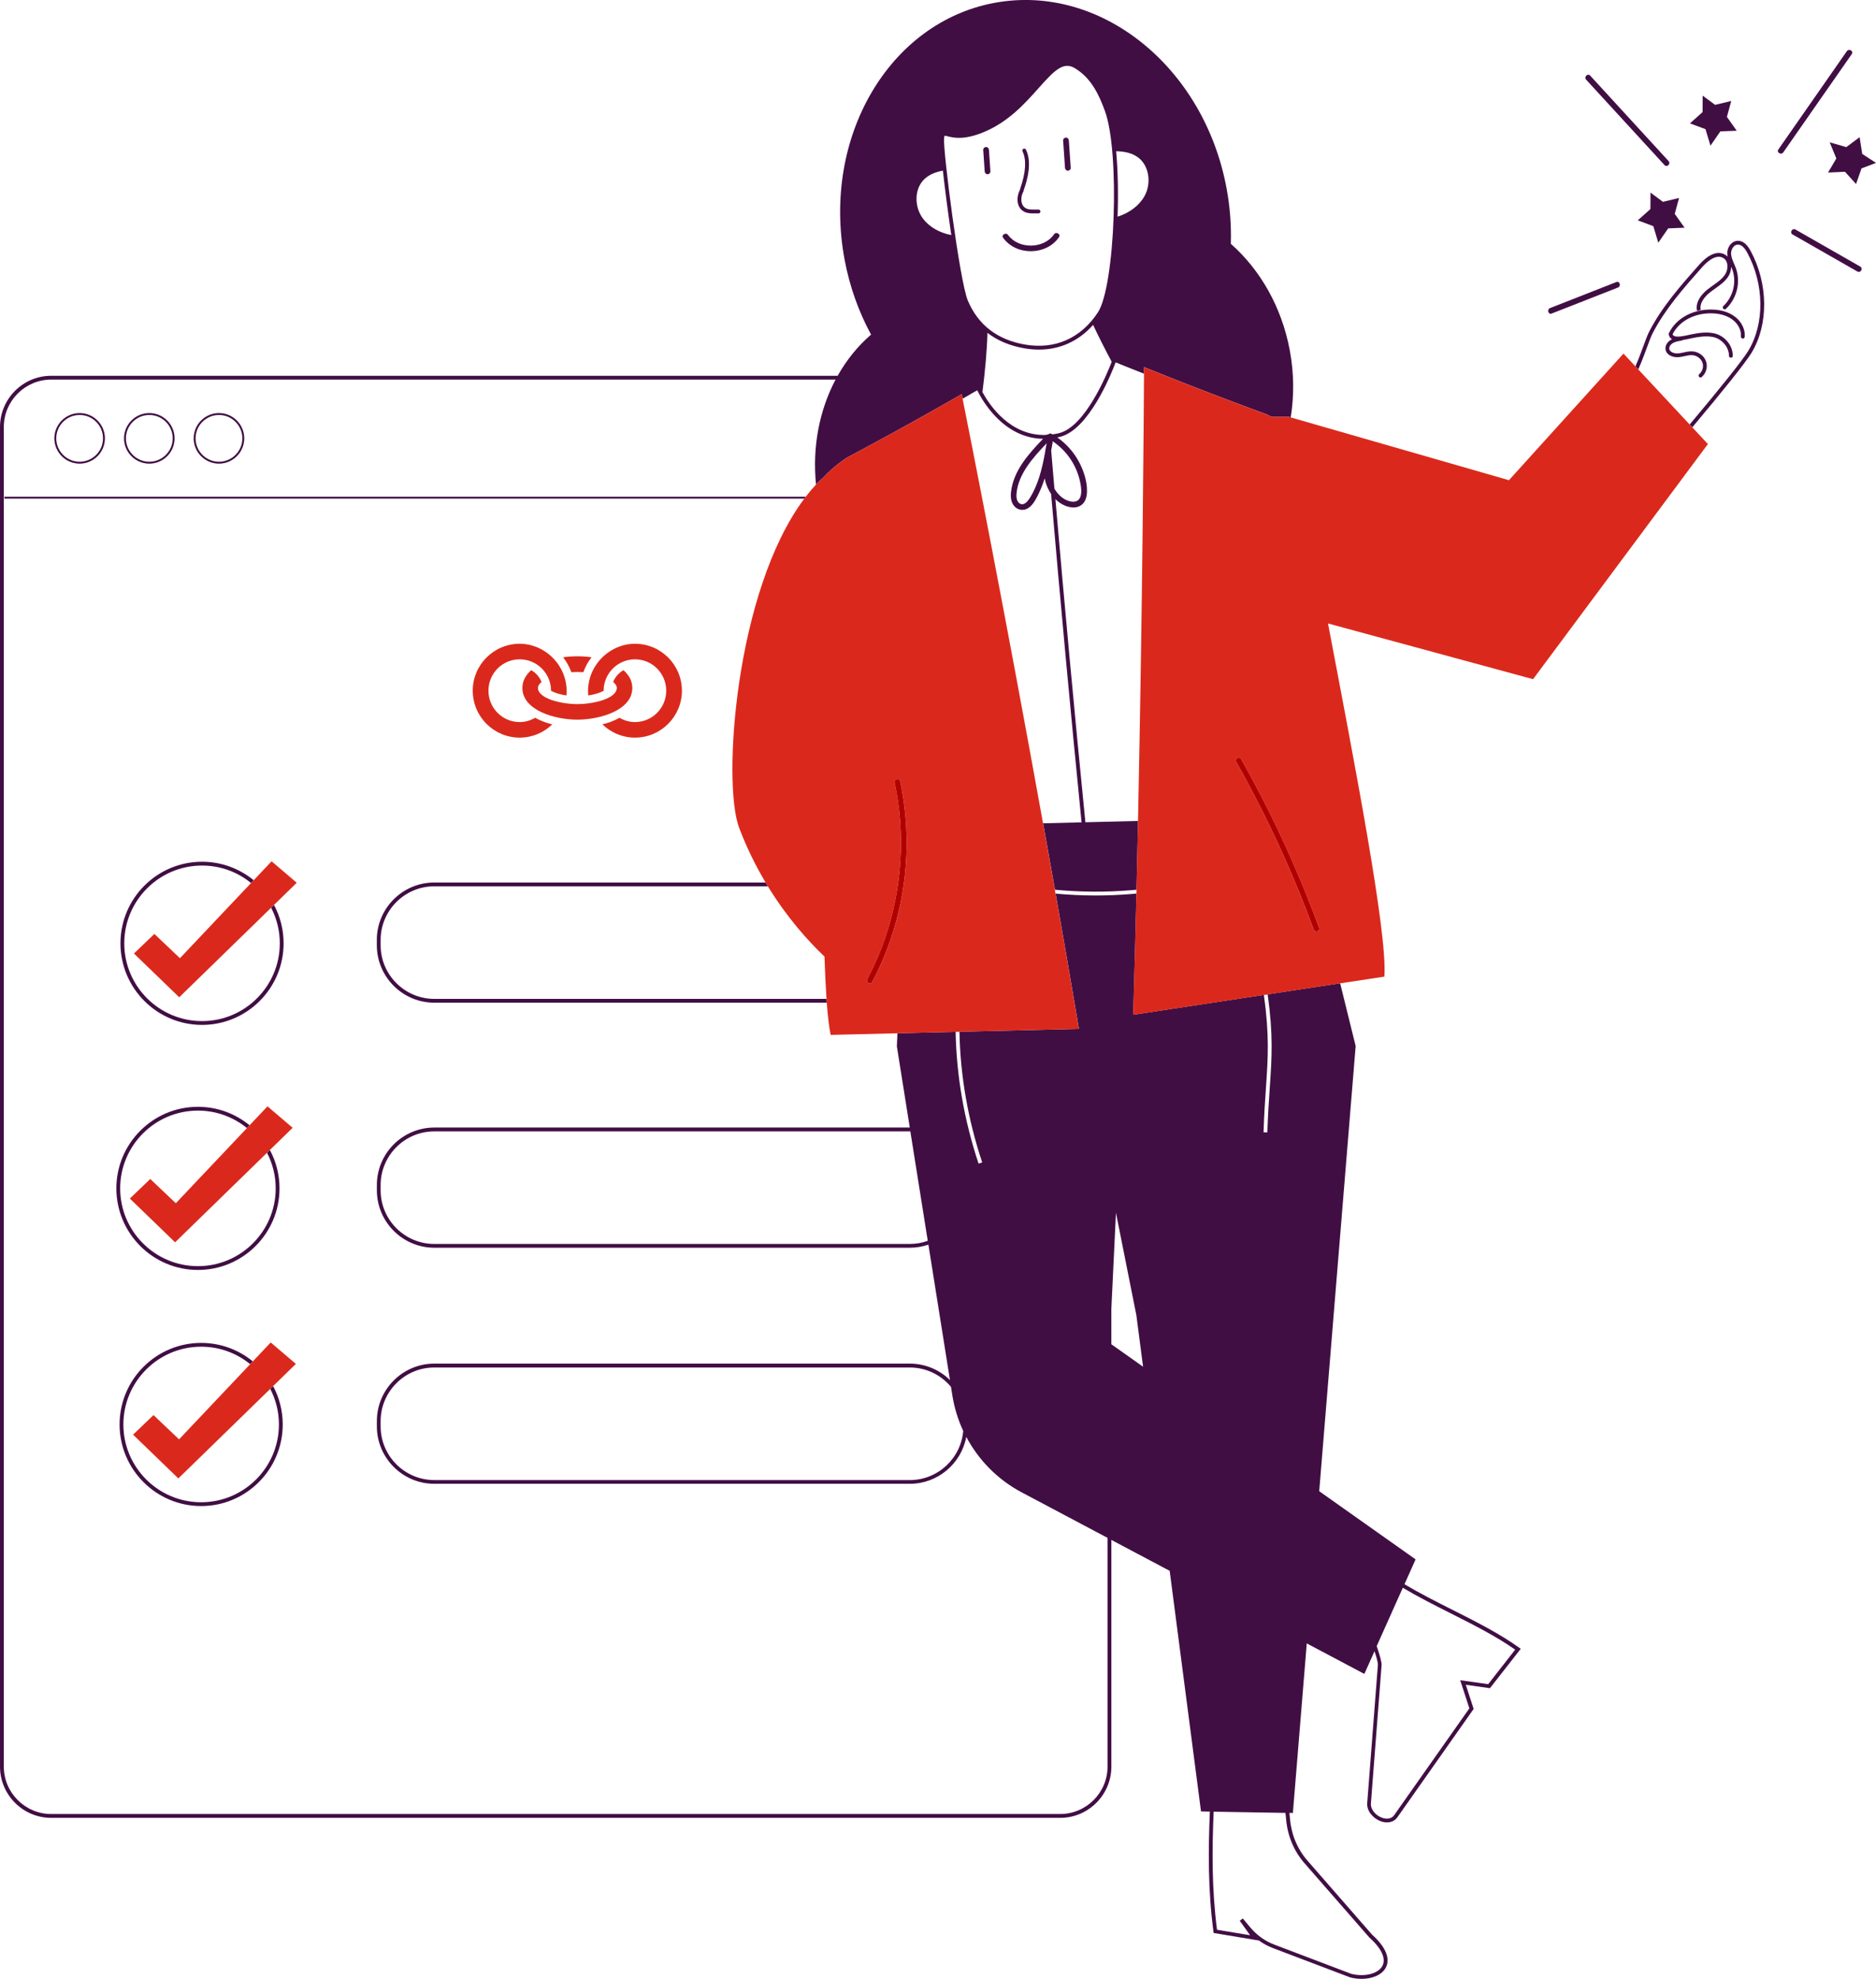
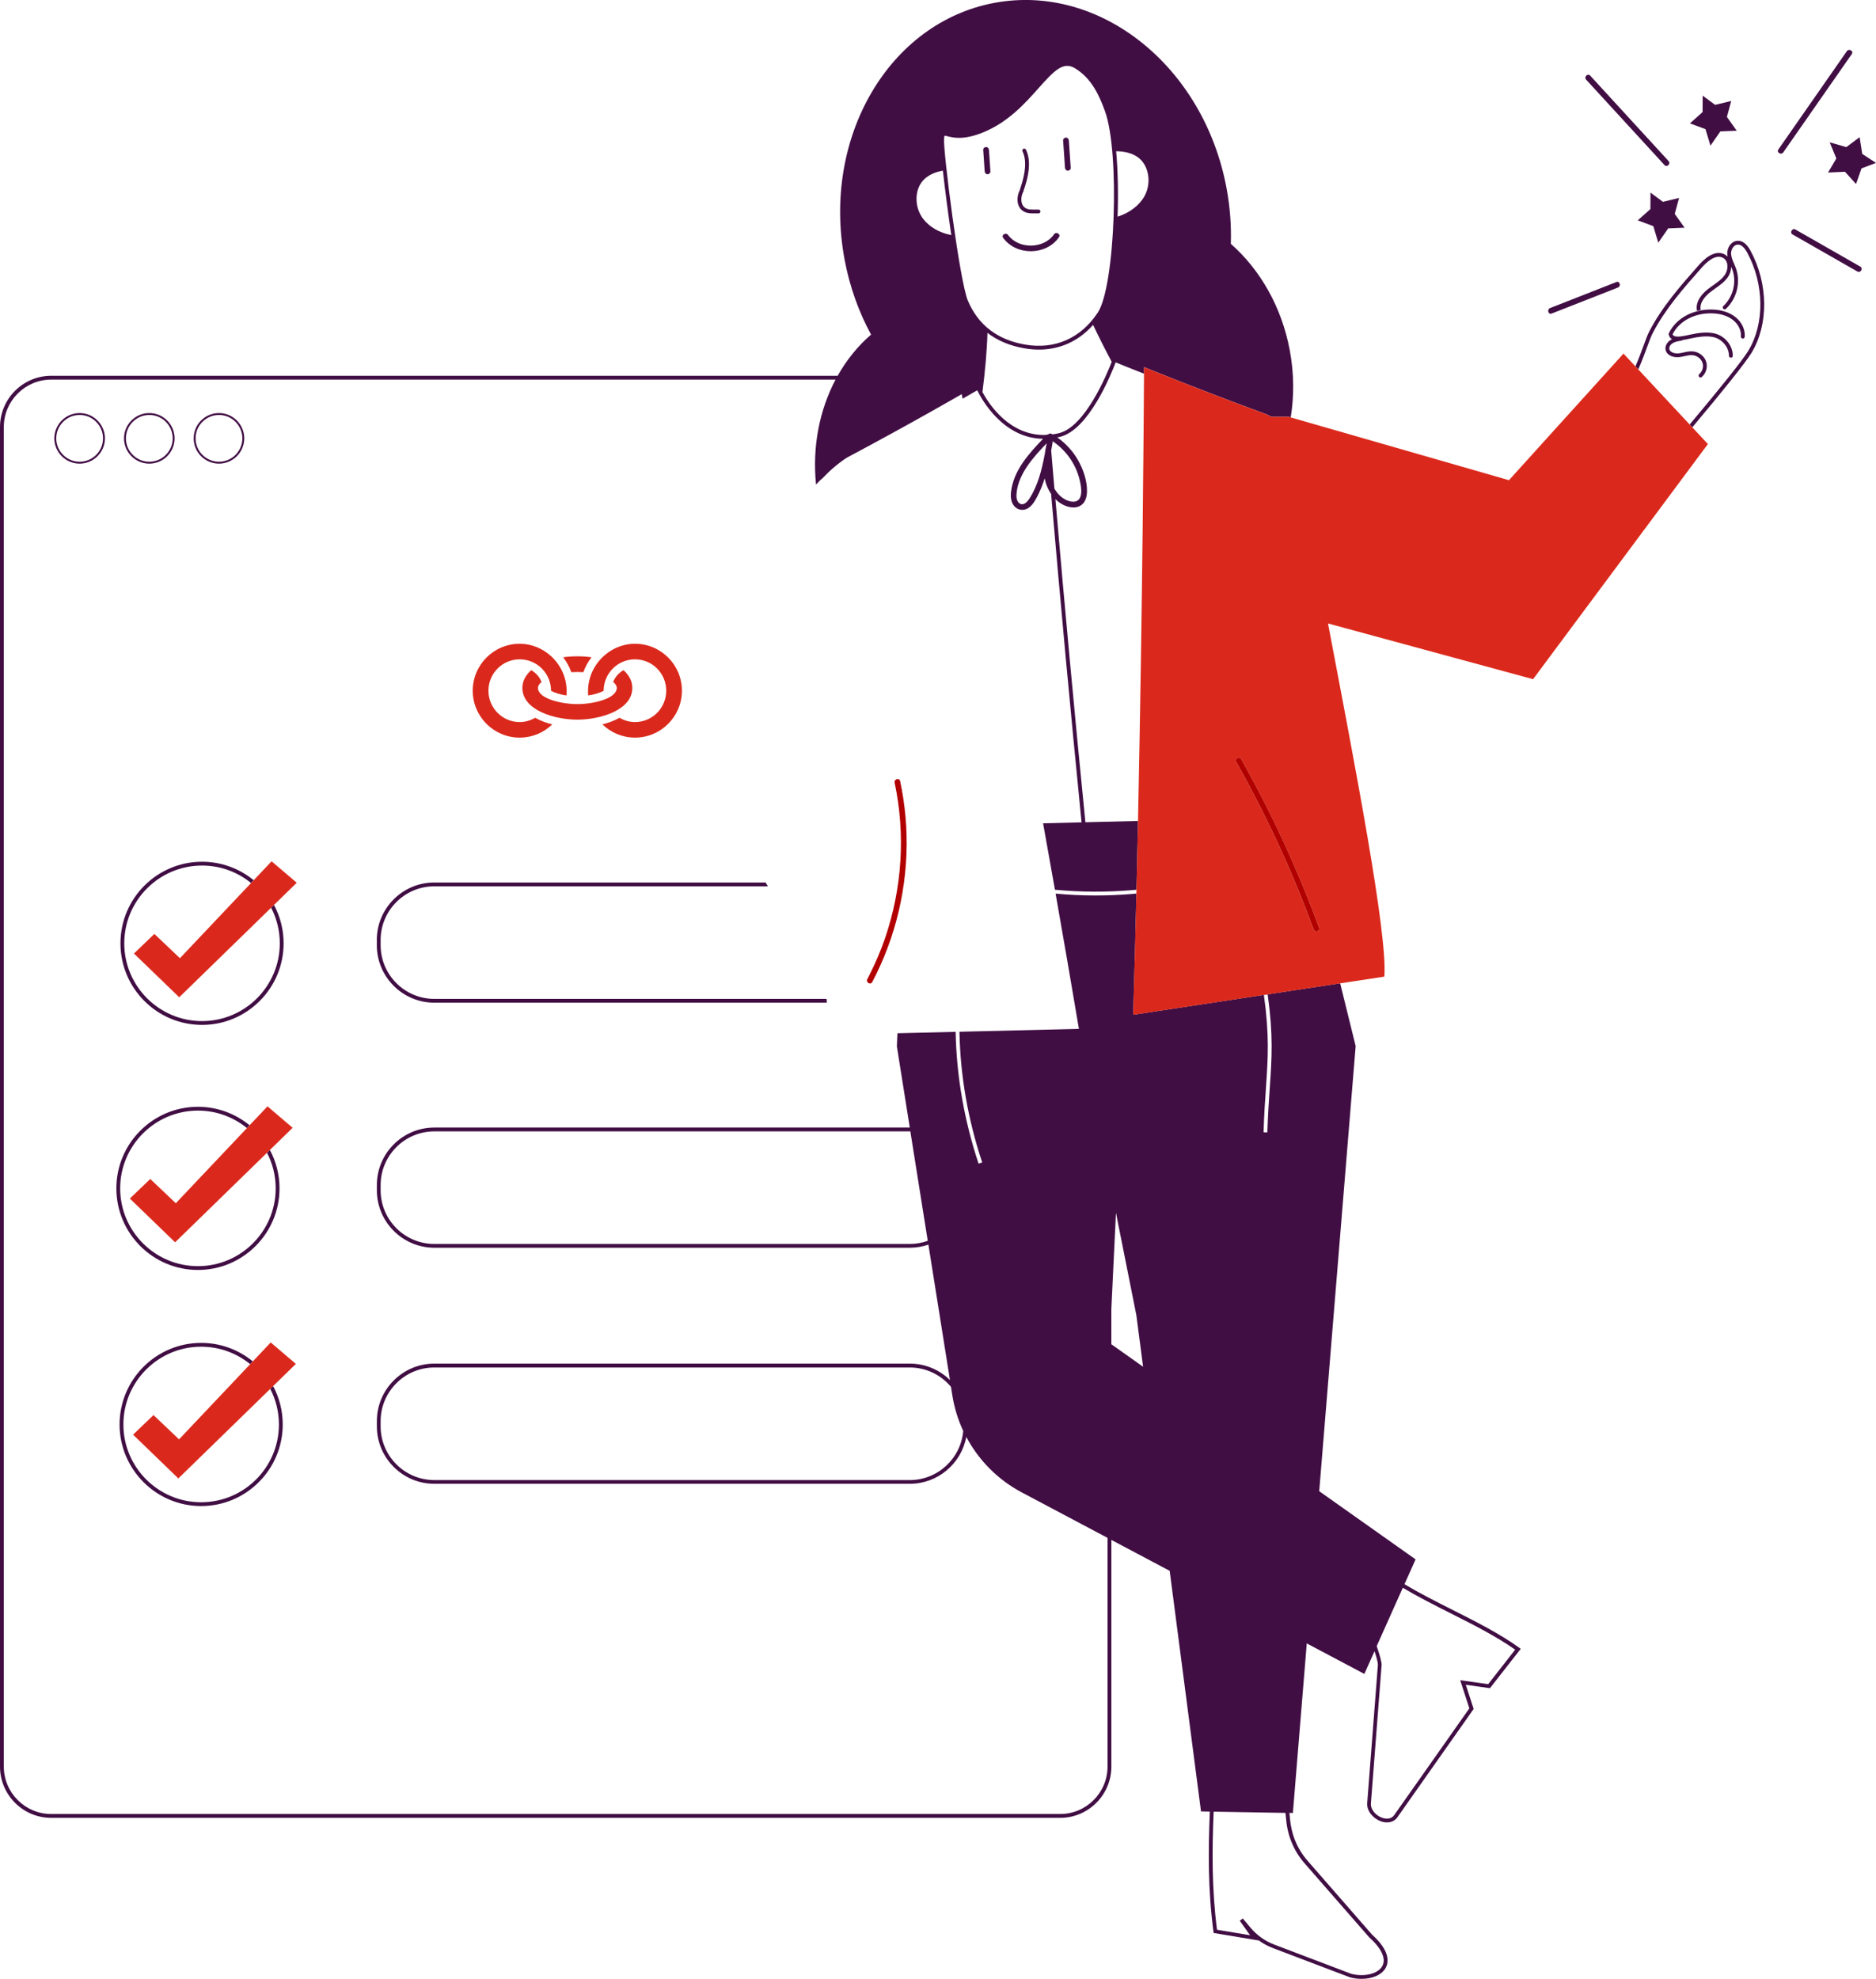
<svg xmlns="http://www.w3.org/2000/svg" id="Layer_2" data-name="Layer 2" viewBox="0 0 983.81 1037.68">
  <defs>
    <style>
      .cls-1 {
        fill: #da291c;
      }

      .cls-1, .cls-2, .cls-3, .cls-4 {
        stroke-width: 0px;
      }

      .cls-2 {
        fill: none;
      }

      .cls-3 {
        fill: #b20000;
      }

      .cls-4 {
        fill: #410e44;
      }
    </style>
  </defs>
  <g id="Layer_1-2" data-name="Layer 1">
    <g>
      <path class="cls-2" d="m916.82,183.97c8.68-14.26,8.44-34.98-.59-51.57-1.52-2.8-3.19-4.21-4.9-4.13-1.05.03-1.79.62-2.23,1.1-.88.98-1.39,2.49-1.29,3.85.13,1.72.83,3.36,1.57,5.09.35.8.7,1.64,1,2.48,2.56,7.27.44,15.77-5.26,21.15-.4.38-1.03.36-1.41-.04-.38-.4-.36-1.03.04-1.41,5.14-4.85,7.05-12.5,4.75-19.03-.19-.53-.4-1.06-.63-1.59-.03,1.89-.63,3.83-1.72,5.42-1.73,2.5-4.23,4.27-6.65,5.99-.95.67-1.92,1.37-2.83,2.09-1.75,1.39-5.71,5.08-4.77,9.19l-1.95.44c-1.19-5.21,3.44-9.57,5.48-11.2.94-.75,1.95-1.47,2.92-2.15,2.38-1.69,4.63-3.29,6.16-5.5,1.21-1.75,1.68-4.13,1.19-6.07-.24-.94-.82-2.21-2.24-2.93-3.88-1.95-8.46,2.27-10.84,4.96-9.49,10.72-19.31,21.81-25.92,34.59-.91,1.75-1.8,4.19-2.93,7.28-1.2,3.27-2.65,7.23-4.63,11.72l26.96,28.89c15.84-18.83,27.68-33.63,30.72-38.62Zm-36.23,3.3c-3.01.32-6.41-.84-7.1-3.69-.53-2.22.93-4.27,2.62-5.31.25-.16.51-.29.77-.41-.11-.06-.23-.1-.33-.16-.8-.55-1.29-1.35-1.45-2.38l-.05-.3.13-.28c3.91-8.26,13.69-13.21,24.33-12.33,2.97.25,7.25,1.14,10.75,4,3.22,2.63,5.02,6.55,4.69,10.21-.05.55-.53.95-1.09.91-.55-.05-.96-.54-.91-1.09.27-3.01-1.25-6.26-3.96-8.48-3.1-2.54-6.96-3.33-9.65-3.56-9.68-.81-18.56,3.56-22.21,10.89.1.33.27.57.54.75,1.5,1.02,5.34.17,7.89-.39l.97-.21c3.83-.81,7.92-1.47,11.93-.74,5.77,1.04,10.26,6.26,10.24,11.88,0,.55-.45,1-1,1h0c-.55,0-1-.45-1-1,.02-4.6-3.84-9.04-8.59-9.9-3.68-.66-7.54-.04-11.16.73l-.96.21c-1.17.26-2.43.53-3.68.71-.14.15-.32.27-.55.3-1.62.26-3.29.53-4.62,1.35-1.07.66-2.01,1.95-1.72,3.14.4,1.65,2.82,2.4,4.94,2.17.86-.09,1.71-.28,2.62-.48,1.57-.35,3.19-.7,4.89-.53,3.11.31,5.85,2.42,6.82,5.27.96,2.82.03,6.17-2.27,8.16-.19.16-.42.24-.65.24-.28,0-.56-.12-.76-.35-.36-.42-.31-1.05.11-1.41,1.7-1.46,2.39-3.93,1.68-5.99-.71-2.08-2.82-3.7-5.12-3.93-1.38-.14-2.78.17-4.27.5-.92.2-1.86.41-2.83.51Z" />
      <polygon class="cls-2" points="582.81 686.42 582.81 704.88 599.44 716.65 595.93 689.63 585.23 635.96 582.81 686.42" />
-       <path class="cls-4" d="m2.31,261.46h419.5c.25-.33.5-.67.75-1H2.31v1Z" />
      <path class="cls-4" d="m41.76,243.12c7.31,0,13.26-5.95,13.26-13.26s-5.95-13.26-13.26-13.26-13.26,5.95-13.26,13.26,5.95,13.26,13.26,13.26Zm0-25.52c6.76,0,12.26,5.5,12.26,12.26s-5.5,12.26-12.26,12.26-12.26-5.5-12.26-12.26,5.5-12.26,12.26-12.26Z" />
      <path class="cls-4" d="m78.3,243.12c7.31,0,13.26-5.95,13.26-13.26s-5.95-13.26-13.26-13.26-13.26,5.95-13.26,13.26,5.95,13.26,13.26,13.26Zm0-25.52c6.76,0,12.26,5.5,12.26,12.26s-5.5,12.26-12.26,12.26-12.26-5.5-12.26-12.26,5.5-12.26,12.26-12.26Z" />
      <path class="cls-4" d="m114.83,243.12c7.31,0,13.26-5.95,13.26-13.26s-5.95-13.26-13.26-13.26-13.26,5.95-13.26,13.26,5.95,13.26,13.26,13.26Zm0-25.52c6.76,0,12.26,5.5,12.26,12.26s-5.5,12.26-12.26,12.26-12.26-5.5-12.26-12.26,5.5-12.26,12.26-12.26Z" />
      <path class="cls-4" d="m197.61,492.91v2.71c0,16.63,13.53,30.16,30.16,30.16h205.83c-.05-.65-.1-1.32-.14-2h-205.69c-15.53,0-28.16-12.63-28.16-28.16v-2.71c0-15.53,12.63-28.16,28.16-28.16h174.92c-.4-.66-.8-1.33-1.2-2h-173.73c-16.63,0-30.16,13.53-30.16,30.16Z" />
      <path class="cls-4" d="m146.73,494.65c0,22.49-18.29,40.78-40.78,40.78s-40.78-18.29-40.78-40.78,18.29-40.78,40.78-40.78c9.74,0,18.68,3.43,25.7,9.15l1.38-1.46c-7.38-6.05-16.81-9.69-27.08-9.69-23.59,0-42.78,19.19-42.78,42.78s19.19,42.78,42.78,42.78,42.78-19.19,42.78-42.78c0-7.28-1.83-14.13-5.05-20.13l-1.5,1.46c2.9,5.6,4.55,11.95,4.55,18.67Z" />
      <polygon class="cls-1" points="133.04 461.57 131.66 463.02 94.36 502.45 80.96 489.72 70.24 499.99 93.99 522.94 142.19 475.98 143.68 474.52 155.62 462.89 142.43 451.64 133.04 461.57" />
      <path class="cls-4" d="m144.58,623.15c0,22.49-18.29,40.78-40.78,40.78s-40.78-18.29-40.78-40.78,18.29-40.78,40.78-40.78c9.74,0,18.68,3.43,25.7,9.15l1.38-1.46c-7.38-6.05-16.81-9.69-27.08-9.69-23.59,0-42.78,19.19-42.78,42.78s19.19,42.78,42.78,42.78,42.78-19.19,42.78-42.78c0-7.28-1.83-14.13-5.05-20.13l-1.5,1.46c2.9,5.6,4.55,11.95,4.55,18.67Z" />
      <polygon class="cls-1" points="140.28 580.13 130.88 590.06 129.5 591.52 92.2 630.94 78.8 618.22 68.09 628.48 91.83 651.43 140.03 604.47 141.53 603.01 153.47 591.38 140.28 580.13" />
      <path class="cls-4" d="m146.27,746.95c0,22.48-18.29,40.78-40.78,40.78s-40.78-18.29-40.78-40.78,18.29-40.78,40.78-40.78c9.74,0,18.68,3.43,25.7,9.15l1.38-1.46c-7.38-6.05-16.81-9.69-27.08-9.69-23.59,0-42.78,19.19-42.78,42.78s19.19,42.78,42.78,42.78,42.78-19.19,42.78-42.78c0-7.28-1.83-14.13-5.05-20.13l-1.5,1.46c2.9,5.6,4.55,11.95,4.55,18.67Z" />
      <polygon class="cls-1" points="141.97 703.94 132.58 713.87 131.2 715.32 93.9 754.75 80.5 742.02 69.78 752.29 93.53 775.24 141.73 728.28 143.22 726.82 155.16 715.19 141.97 703.94" />
      <path class="cls-4" d="m595.93,468.56c-.89.08-1.79.16-2.68.23-6.22.51-12.45.77-18.68.77-7.01,0-14.02-.33-21-.98,4.12,23.34,8.23,47.14,12.23,70.92l-62.65,1.52c.44,22.96,4.41,45.9,11.93,68.51l-1.9.63c-7.58-22.81-11.58-45.93-12.03-69.1l-30.52.74-.3,6.86,6.77,42.58s0,0,0,0h-249.31c-16.63,0-30.16,13.53-30.16,30.16v2.71c0,16.63,13.53,30.16,30.16,30.16h249.31c3.42,0,6.71-.58,9.77-1.63l11.3,71c-5.44-5.32-12.88-8.61-21.07-8.61h-249.31c-16.63,0-30.16,13.53-30.16,30.16v2.71c0,16.63,13.53,30.16,30.16,30.16h249.31c14.73,0,27.01-10.61,29.64-24.59,6.49,12.24,16.54,22.44,29.08,29.09l45,23.85v119.91c0,13.72-11.16,24.89-24.89,24.89H26.89c-13.72,0-24.89-11.16-24.89-24.89V223.94c0-13.72,11.16-24.89,24.89-24.89h411.29c-8.37,15.85-12.27,35.02-10.24,55.04.92-.99,1.84-1.95,2.8-2.87.01.04.03.09.04.14,4.09-4.37,8.49-8.21,13.23-11.32,34.02-18.09,60.32-33.35,60.32-33.35,0,0,.02.11.07.32.07.37.21,1.07.42,2.07,4.11-2.42,6.5-3.77,7.67-4.41,2.33,4.79,13.5,25.14,34.5,25.42-7.5,7.86-15.53,16.65-16.8,27.92-.31,2.72-.02,5.7,2.03,7.73,1.82,1.8,4.47,2.12,6.69.87,2.37-1.34,3.81-3.9,5.03-6.23,1.35-2.58,2.47-5.28,3.41-8.03.17-.51.33-1.02.49-1.53.13.65.27,1.29.46,1.93.63,2.2,1.61,4.35,2.92,6.26,4.93,57.37,10.28,115.09,15.97,172.2l-20.18.5c.12.66.24,1.33.36,1.99,1.94,10.8,3.9,21.77,5.86,32.85,13.35,1.26,26.79,1.34,40.15.23.88-.07,1.76-.15,2.63-.23.27-11.47.52-22.84.76-34.07.01-.67.03-1.34.04-2l-27.61.68c-5.6-56.19-10.87-112.97-15.73-169.43,1.45,1.44,3.14,2.63,5.07,3.42,2.8,1.15,6.32,1.55,8.81-.52,2.05-1.7,2.67-4.49,2.7-7.04.05-5.6-1.94-11.41-4.67-16.23-2.7-4.75-6.45-8.87-10.92-11.99.45-.09.89-.17,1.35-.28,15.22-3.62,27.03-33.15,29.26-39.07,2.06.84,7.33,2.97,14.9,5.95,0-.88,0-1.6.01-2.15,0-.87,0-1.32,0-1.32,0,0,28.14,11.52,64.31,24.79.86.41,1.7.84,2.55,1.29h9.11l.93.27c1.81-11.17,1.76-23.04-.48-35.08-4.26-22.94-15.66-42.45-30.93-55.92.3-9.49-.4-19.24-2.23-29.09-11.89-64-66.37-107.55-121.7-97.27-55.32,10.28-90.54,70.49-78.65,134.49,2.66,14.31,7.46,27.59,13.91,39.48-6.94,5.97-12.85,13.29-17.51,21.58H26.89c-14.82,0-26.89,12.06-26.89,26.89v702.41c0,14.83,12.06,26.89,26.89,26.89h529.04c14.83,0,26.89-12.06,26.89-26.89v-118.85l30.58,16.2,16.43,126.16,4.64.08c-.86,20.48-1.01,40.97,1.88,62.93l.1.73,23.59,3.93-.11-.16c2.33,1.71,4.9,3.11,7.61,4.14l40.44,15.36.11.03c2.02.52,4.03.76,5.97.76,5.72,0,10.69-2.16,12.67-5.85,1.47-2.74,2.48-8.65-7.22-17.37l-33.81-38.72c-5.3-6.07-8.48-13.64-9.19-21.89-.1-1.11-.21-2.17-.34-3.2l1.84.03,7.28-88.9,30.2,16,5.33-11.9c1.17,3.52,1.85,6.16,1.77,7.17l-5.6,72.45c-.31,4.34,3.24,8.04,6.91,9.46,1.19.46,2.36.68,3.46.68,2.14,0,4.03-.84,5.3-2.47l40.15-57.03-4.12-12.66,12.66,1.79,16.15-20.65-.84-.61c-10.25-7.38-22.89-13.75-35.11-19.91-8.46-4.26-17.12-8.63-25.02-13.35l5.83-13.03-50.54-35.75,19.11-233.41-8.13-32.93-108.51,16.49c.63-21.25,1.19-42.55,1.69-63.56Zm-118.85,183.73h-249.31c-15.53,0-28.16-12.63-28.16-28.16v-2.71c0-15.53,12.63-28.16,28.16-28.16h249.31c.11,0,.22,0,.32,0l9.13,57.39c-2.96,1.06-6.14,1.64-9.45,1.64Zm0,123.81h-249.31c-15.53,0-28.16-12.63-28.16-28.16v-2.71c0-15.53,12.63-28.16,28.16-28.16h249.31c8.68,0,16.46,3.95,21.63,10.15l.72,4.51c1.04,6.51,2.98,12.76,5.7,18.61-1.22,14.41-13.33,25.77-28.05,25.77Zm18.27-704.92c.2-.06.95.13,1.56.28,2.96.75,8.46,2.16,18.85-2.12,13.1-5.39,21.83-15.2,28.85-23.08,8.38-9.41,13.03-14.15,19.1-10.48,8.55,5.17,12.63,13.88,15.77,22.53,7.88,21.69,5.38,91.74-3.77,105.58-8.95,13.53-22.49,19.5-38.13,16.8-14.52-2.5-24.63-10.27-30.04-23.1-4.27-10.12-13.12-79.05-12.45-85.16.11-1.05.28-1.26.26-1.26h0Zm101.81,11.63c5.4,4.27,6.78,13.23,3.07,19.97-2.72,4.95-7.86,8.83-14.15,10.84.41-11.85.19-23.95-.74-34.33,4.39.1,8.54.93,11.82,3.52Zm-102.7,6.66c1.09,9.71,2.69,22.13,4.42,33.81-6.24-1.22-11.62-4.3-14.88-8.69-4.6-6.17-4.46-15.24.31-20.21,2.65-2.76,6.23-4.16,10.15-4.91Zm53.4,148.83c-1.53,8.07-3.56,16.27-7.99,23.12-.98,1.51-2.89,3.8-4.91,2.71-2.17-1.17-2.04-4.22-1.77-6.3.63-4.75,2.71-9.14,5.34-13.09,2.98-4.47,6.66-8.42,10.36-12.3-.38,1.93-.75,3.9-1.03,5.87Zm18.78,15.41c.39,2.21.68,4.69-.08,6.85-.93,2.63-3.52,2.9-5.93,2.18-3.35-.99-5.95-3.53-7.68-6.53-.57-6.67-1.13-13.33-1.69-19.98.25-1.38.5-2.75.74-4.13.05-.29.02-.55-.06-.78,7.69,5.08,13.09,13.28,14.69,22.39Zm-11.33-26.55c-1.16.28-2.28.47-3.38.62-.14-.08-.28-.18-.42-.26-.73-.41-1.43-.16-1.85.34l-1.09.09s0,.08.01.12c-18.86.67-29.76-15.81-33.37-22.45,1.39-10.98,2.39-21.86,2.63-31.08,5.28,4.08,11.76,6.8,19.41,8.11,2.59.45,5.13.67,7.6.67,11.08,0,20.85-4.46,28.39-12.95,2.76,5.87,6.09,12.46,9.76,19.36-2.49,6.45-13.93,34.15-27.69,37.42Zm119.16,726.87c.75,8.67,4.09,16.64,9.68,23.03l33.85,38.77.09.09c6.47,5.81,8.9,11.13,6.84,14.98-2.18,4.08-9.34,5.88-16.32,4.11l-40.38-15.34c-4.82-1.83-9.11-4.89-12.42-8.84l-4.07-4.86-1.58,1.22,5.42,7.59-17.36-2.89c-2.77-21.55-2.61-41.74-1.76-61.91l37.65.64c.14,1.09.26,2.22.36,3.4Zm61.2-121.45c7.9,4.71,16.51,9.06,24.93,13.31,11.82,5.96,24.02,12.11,33.99,19.14l-14.15,18.09-14.68-2.07,4.8,14.76-39.55,56.17c-1.35,1.73-3.76,2.15-6.44,1.11-2.99-1.15-5.88-4.08-5.64-7.44l5.6-72.45c.11-1.48-.91-5.27-2.56-10.03l13.69-30.6Zm-72.85-310.85l1.98-.27c2.96,21.52,2.18,33.01,1.09,48.91-.45,6.62-.96,14.13-1.26,23.42l-2-.06c.3-9.33.81-16.85,1.27-23.49,1.08-15.78,1.85-27.18-1.08-48.5Zm-66.89,167.91l3.52,27.02-16.64-11.77v-18.46l2.42-50.46,10.7,53.67Z" />
      <path class="cls-4" d="m536.12,110.37c1.7,1.36,3.73,1.53,5.64,1.53.34,0,.68,0,1.01-.01.61,0,1.22-.02,1.81,0,.55.03,1.02-.4,1.04-.96.02-.55-.4-1.02-.96-1.04-.09,0-.19,0-.28,0-.55-.01-1.1-.01-1.66,0-2.01.03-3.92.07-5.37-1.09-2.38-1.9-2.11-5.99-.5-8.7,0,0,0,0,0,0l-.13-.08h.04c.03-.11.12-.35.24-.71.64-1.87,2.02-5.9,2.47-10.38.35-3.48.13-7.22-1.44-10.44-.24-.5-.84-.7-1.34-.46-.5.24-.7.84-.46,1.34,2.14,4.4,1.76,10.89-1.12,19.3-.12.37-.24.69-.29.98-1.79,3.48-1.82,8.26,1.28,10.73Z" />
      <path class="cls-4" d="m560.01,89.51c.77,0,1.56-.69,1.5-1.5-.33-4.79-.66-9.57-.99-14.36-.06-.81-.65-1.5-1.5-1.5-.77,0-1.56.69-1.5,1.5.33,4.79.66,9.57.99,14.36.06.81.65,1.5,1.5,1.5Z" />
      <path class="cls-4" d="m517.89,91.37c.77,0,1.56-.69,1.5-1.5-.26-3.76-.52-7.52-.77-11.28-.06-.81-.65-1.5-1.5-1.5-.77,0-1.56.69-1.5,1.5.26,3.76.52,7.52.77,11.28.06.81.65,1.5,1.5,1.5Z" />
      <path class="cls-4" d="m555.35,124.37c1.09-1.6-1.51-3.1-2.59-1.51-5.28,7.72-18.6,7.95-24.1.35-1.12-1.55-3.72-.05-2.59,1.51,6.85,9.48,22.66,9.34,29.28-.35Z" />
-       <path class="cls-1" d="m547.35,433.7c-.12-.66-.24-1.33-.36-1.99-20.23-112.3-38.98-206.6-42.19-222.62-.2-1.01-.34-1.7-.42-2.07-.04-.21-.07-.32-.07-.32,0,0-26.3,15.26-60.32,33.35-4.73,3.11-9.13,6.95-13.23,11.32-.01-.04-.03-.09-.04-.14-.95.92-1.88,1.89-2.8,2.87-1.86,2-3.65,4.12-5.38,6.37-.25.33-.5.67-.75,1-36.31,48.51-43.07,149.12-34.18,172.59,4.05,10.68,8.83,20.23,13.87,28.7.4.67.79,1.34,1.2,2,10.28,16.77,21.47,29.03,29.69,36.83.28,8.33.64,15.82,1.07,22.21.05.68.09,1.35.14,2,.55,7.37,1.22,13.14,2.04,16.87l34.98-.85,30.52-.74,2-.05,62.65-1.52c-4-23.78-8.11-47.58-12.23-70.92-.12-.68-.24-1.36-.36-2.04-1.96-11.08-3.91-22.04-5.86-32.85Zm-89.92,81.26c-.9,1.71-3.49.19-2.59-1.51.42-.79.81-1.6,1.21-2.4,3.12-6.16,5.85-12.52,8.09-19.06,8.95-26.11,10.8-54.58,5.02-81.59-.17-.79.24-1.38.8-1.67.78-.41,1.86-.23,2.1.87.34,1.58.65,3.17.93,4.76,1.13,6.21,1.88,12.48,2.24,18.78,1.52,26.68-3.93,53.68-15.69,77.66-.68,1.4-1.38,2.79-2.11,4.16Z" />
      <path class="cls-4" d="m887.69,186.26c2.3.23,4.41,1.84,5.12,3.93.71,2.07.01,4.53-1.68,5.99-.42.36-.47.99-.11,1.41.2.23.48.35.76.35.23,0,.46-.08.65-.24,2.3-1.98,3.24-5.33,2.27-8.16-.97-2.85-3.71-4.96-6.82-5.27-1.7-.17-3.32.19-4.89.53-.9.2-1.76.39-2.62.48-2.12.23-4.54-.52-4.94-2.17-.29-1.19.65-2.48,1.72-3.14,1.32-.82,3-1.09,4.62-1.35.22-.04.4-.15.55-.3,1.25-.18,2.52-.46,3.68-.71l.96-.21c3.63-.77,7.49-1.39,11.16-.73,4.76.86,8.61,5.3,8.59,9.9,0,.55.44,1,1,1h0c.55,0,1-.44,1-1,.02-5.62-4.47-10.84-10.24-11.88-4.01-.73-8.11-.07-11.93.74l-.97.21c-2.54.56-6.39,1.41-7.89.39-.27-.18-.44-.43-.54-.75,3.65-7.33,12.52-11.7,22.21-10.89,2.69.22,6.55,1.02,9.65,3.56,2.71,2.22,4.23,5.47,3.96,8.48-.05.55.36,1.04.91,1.09.56.04,1.04-.36,1.09-.91.33-3.66-1.47-7.57-4.69-10.21-3.5-2.86-7.78-3.76-10.75-4-10.64-.88-20.42,4.07-24.33,12.33l-.13.28.05.3c.16,1.03.65,1.83,1.45,2.38.1.07.22.11.33.16-.26.13-.52.26-.77.41-1.69,1.04-3.15,3.09-2.62,5.31.68,2.85,4.09,4.02,7.1,3.69.97-.1,1.92-.31,2.83-.51,1.48-.33,2.88-.63,4.27-.5Z" />
      <path class="cls-4" d="m911.26,126.27c-1.39.04-2.65.65-3.65,1.76-1.25,1.38-1.93,3.43-1.79,5.34.03.4.09.8.17,1.19-.47-.48-1.02-.88-1.64-1.2-3.76-1.9-8.46.03-13.24,5.42-9.58,10.81-19.48,22-26.19,35-.96,1.87-1.88,4.36-3.03,7.51-1.11,3.04-2.45,6.69-4.24,10.82l1.49,1.59c1.98-4.49,3.43-8.45,4.63-11.72,1.13-3.09,2.02-5.53,2.93-7.28,6.6-12.78,16.42-23.87,25.92-34.59,2.39-2.69,6.96-6.92,10.84-4.96,1.42.72,2.01,1.99,2.24,2.93.49,1.94.03,4.32-1.19,6.07-1.53,2.21-3.78,3.81-6.16,5.5-.97.69-1.97,1.4-2.92,2.15-2.04,1.63-6.66,5.98-5.48,11.2l1.95-.44c-.94-4.11,3.03-7.79,4.77-9.19.9-.72,1.88-1.42,2.83-2.09,2.42-1.72,4.92-3.5,6.65-5.99,1.1-1.59,1.69-3.53,1.72-5.42.22.53.44,1.06.63,1.59,2.3,6.53.39,14.18-4.75,19.03-.4.38-.42,1.01-.04,1.41.38.4,1.01.42,1.41.04,5.7-5.39,7.82-13.89,5.26-21.15-.3-.85-.66-1.68-1-2.48-.74-1.73-1.45-3.37-1.57-5.09-.1-1.36.4-2.88,1.29-3.85.44-.48,1.18-1.07,2.23-1.1,1.71-.07,3.38,1.34,4.9,4.13,9.03,16.59,9.27,37.31.59,51.57-3.03,4.99-14.88,19.79-30.72,38.62l1.37,1.47c16-19.02,27.99-34,31.06-39.05,9.03-14.85,8.81-36.37-.55-53.57-1.91-3.51-4.18-5.27-6.72-5.18Z" />
      <path class="cls-4" d="m896.99,76.4l5.2-7.5,8.58-.35-5.15-7.24,2.27-8.36-8.46,2.03-6.53-4.83c.05.63-.04,8.63-.04,8.63l-6.63,5.91,8.16,3.04,2.61,8.67Z" />
      <path class="cls-4" d="m872.07,105.83l-6.53-4.83c.05.63-.04,8.63-.04,8.63l-6.63,5.91,8.16,3.04,2.61,8.67,5.2-7.5,8.58-.35-5.15-7.24,2.27-8.36-8.46,2.03Z" />
      <path class="cls-4" d="m959.53,74.65l3.48,8.43-4.35,7.4,8.88-.41,5.8,6.43,2.88-8.21,7.6-2.87c-.55-.3-7.23-4.71-7.23-4.71l-1.37-8.78-6.98,5.21-8.7-2.5Z" />
      <path class="cls-4" d="m968.52,26.84c-11.97,17.18-23.94,34.36-35.91,51.53-1.11,1.59,1.49,3.09,2.59,1.51,11.97-17.18,23.94-34.36,35.91-51.53,1.11-1.59-1.49-3.09-2.59-1.51Z" />
      <path class="cls-4" d="m872.9,86.56c1.31,1.43,3.43-.7,2.12-2.12l-41.09-44.78c-1.31-1.43-3.43.7-2.12,2.12,13.7,14.93,27.4,29.85,41.09,44.78Z" />
      <path class="cls-4" d="m975.55,139.78c-11.33-6.47-22.65-12.94-33.98-19.42-1.68-.96-3.19,1.63-1.51,2.59,11.33,6.47,22.65,12.94,33.98,19.42,1.68.96,3.19-1.63,1.51-2.59Z" />
      <path class="cls-4" d="m813.71,164.42c11.59-4.55,23.17-9.09,34.76-13.64,1.78-.7,1-3.6-.8-2.89-11.59,4.55-23.17,9.09-34.76,13.64-1.78.7-1,3.6.8,2.89Z" />
      <path class="cls-1" d="m859.14,193.71l-1.49-1.59-6.26-6.71-60.07,66.39-114.47-32.93-.93-.27h-9.11c-.84-.45-1.69-.89-2.55-1.29-36.17-13.27-64.31-24.79-64.31-24.79,0,0,0,.45,0,1.32,0,.55,0,1.27-.01,2.15-.11,19.49-.74,118.84-3.15,234.5-.01.67-.03,1.33-.04,2-.24,11.23-.49,22.6-.76,34.07-.02.67-.03,1.34-.05,2.01-.5,21.01-1.06,42.32-1.69,63.56l108.51-16.49,23.22-3.53c1.78-22.33-15.61-111.83-29.55-185.19l107.54,29.22,91.68-123.3-8.18-8.77-1.37-1.47-26.96-28.89Zm-170.25,293.67c-2.43-6.62-4.97-13.19-7.63-19.72-9.53-23.38-20.57-46.14-32.97-68.12-.95-1.69,1.64-3.2,2.59-1.51,3.54,6.28,6.97,12.61,10.28,19.01,11.66,22.51,21.88,45.76,30.62,69.55.67,1.82-2.23,2.59-2.89.8Z" />
      <path class="cls-3" d="m475.22,433.13c-.36-6.3-1.11-12.57-2.24-18.78-.29-1.59-.6-3.18-.93-4.76-.24-1.1-1.31-1.28-2.1-.87-.56.29-.97.89-.8,1.67,5.78,27.01,3.93,55.48-5.02,81.59-2.24,6.54-4.96,12.9-8.09,19.06-.41.8-.79,1.61-1.21,2.4-.9,1.71,1.69,3.22,2.59,1.51.73-1.38,1.43-2.77,2.11-4.16,11.77-23.98,17.21-50.99,15.69-77.66Z" />
      <path class="cls-3" d="m661.16,417.03c-3.31-6.4-6.74-12.73-10.28-19.01-.95-1.68-3.54-.17-2.59,1.51,12.4,21.99,23.44,44.75,32.97,68.12,2.66,6.53,5.2,13.1,7.63,19.72.66,1.8,3.56,1.02,2.89-.8-8.74-23.79-18.96-47.04-30.62-69.55Z" />
      <path class="cls-1" d="m283.99,357.61c-1.05-2.67-3.02-4.85-5.41-6.19-2.95,2.6-4.64,5.77-4.64,9.28,0,11.74,16.94,16.66,28.83,16.66s28.83-4.92,28.83-16.66c0-3.52-1.69-6.68-4.64-9.28-2.46,1.41-4.36,3.52-5.41,6.19,1.27,1.05,1.9,2.04,1.9,3.09,0,5.62-12.23,8.51-20.67,8.51s-20.67-2.88-20.67-8.51c0-1.05.63-2.04,1.9-3.09Z" />
      <path class="cls-1" d="m308.46,364.64c3.16-.35,6.26-1.41,8.09-2.39,0-9.14,7.38-16.52,16.45-16.52s16.38,7.38,16.38,16.45-7.31,16.45-16.38,16.45c-2.95,0-5.7-.84-8.09-2.25-3.37,1.83-6.12,2.74-9,3.45,4.43,4.29,10.41,6.96,17.09,6.96,13.57,0,24.61-11.04,24.61-24.61s-11.04-24.61-24.61-24.61-25.8,11.95-24.54,27.07Z" />
-       <path class="cls-1" d="m305.93,352.47c.98-2.81,2.46-5.48,4.29-7.8-4.08-.7-10.83-.7-14.91,0,1.83,2.32,3.3,4.99,4.29,7.8,2.04-.14,4.29-.14,6.33,0Z" />
+       <path class="cls-1" d="m305.93,352.47c.98-2.81,2.46-5.48,4.29-7.8-4.08-.7-10.83-.7-14.91,0,1.83,2.32,3.3,4.99,4.29,7.8,2.04-.14,4.29-.14,6.33,0" />
      <path class="cls-1" d="m272.53,386.79c6.68,0,12.66-2.67,17.09-6.96-2.88-.7-5.62-1.62-9-3.45-2.39,1.41-5.13,2.25-8.09,2.25-9.07,0-16.38-7.38-16.38-16.45s7.31-16.45,16.38-16.45,16.45,7.38,16.45,16.52c1.83.98,4.92,2.04,8.09,2.39,1.27-15.12-10.97-27.07-24.54-27.07s-24.61,11.04-24.61,24.61,11.04,24.61,24.61,24.61Z" />
    </g>
  </g>
</svg>